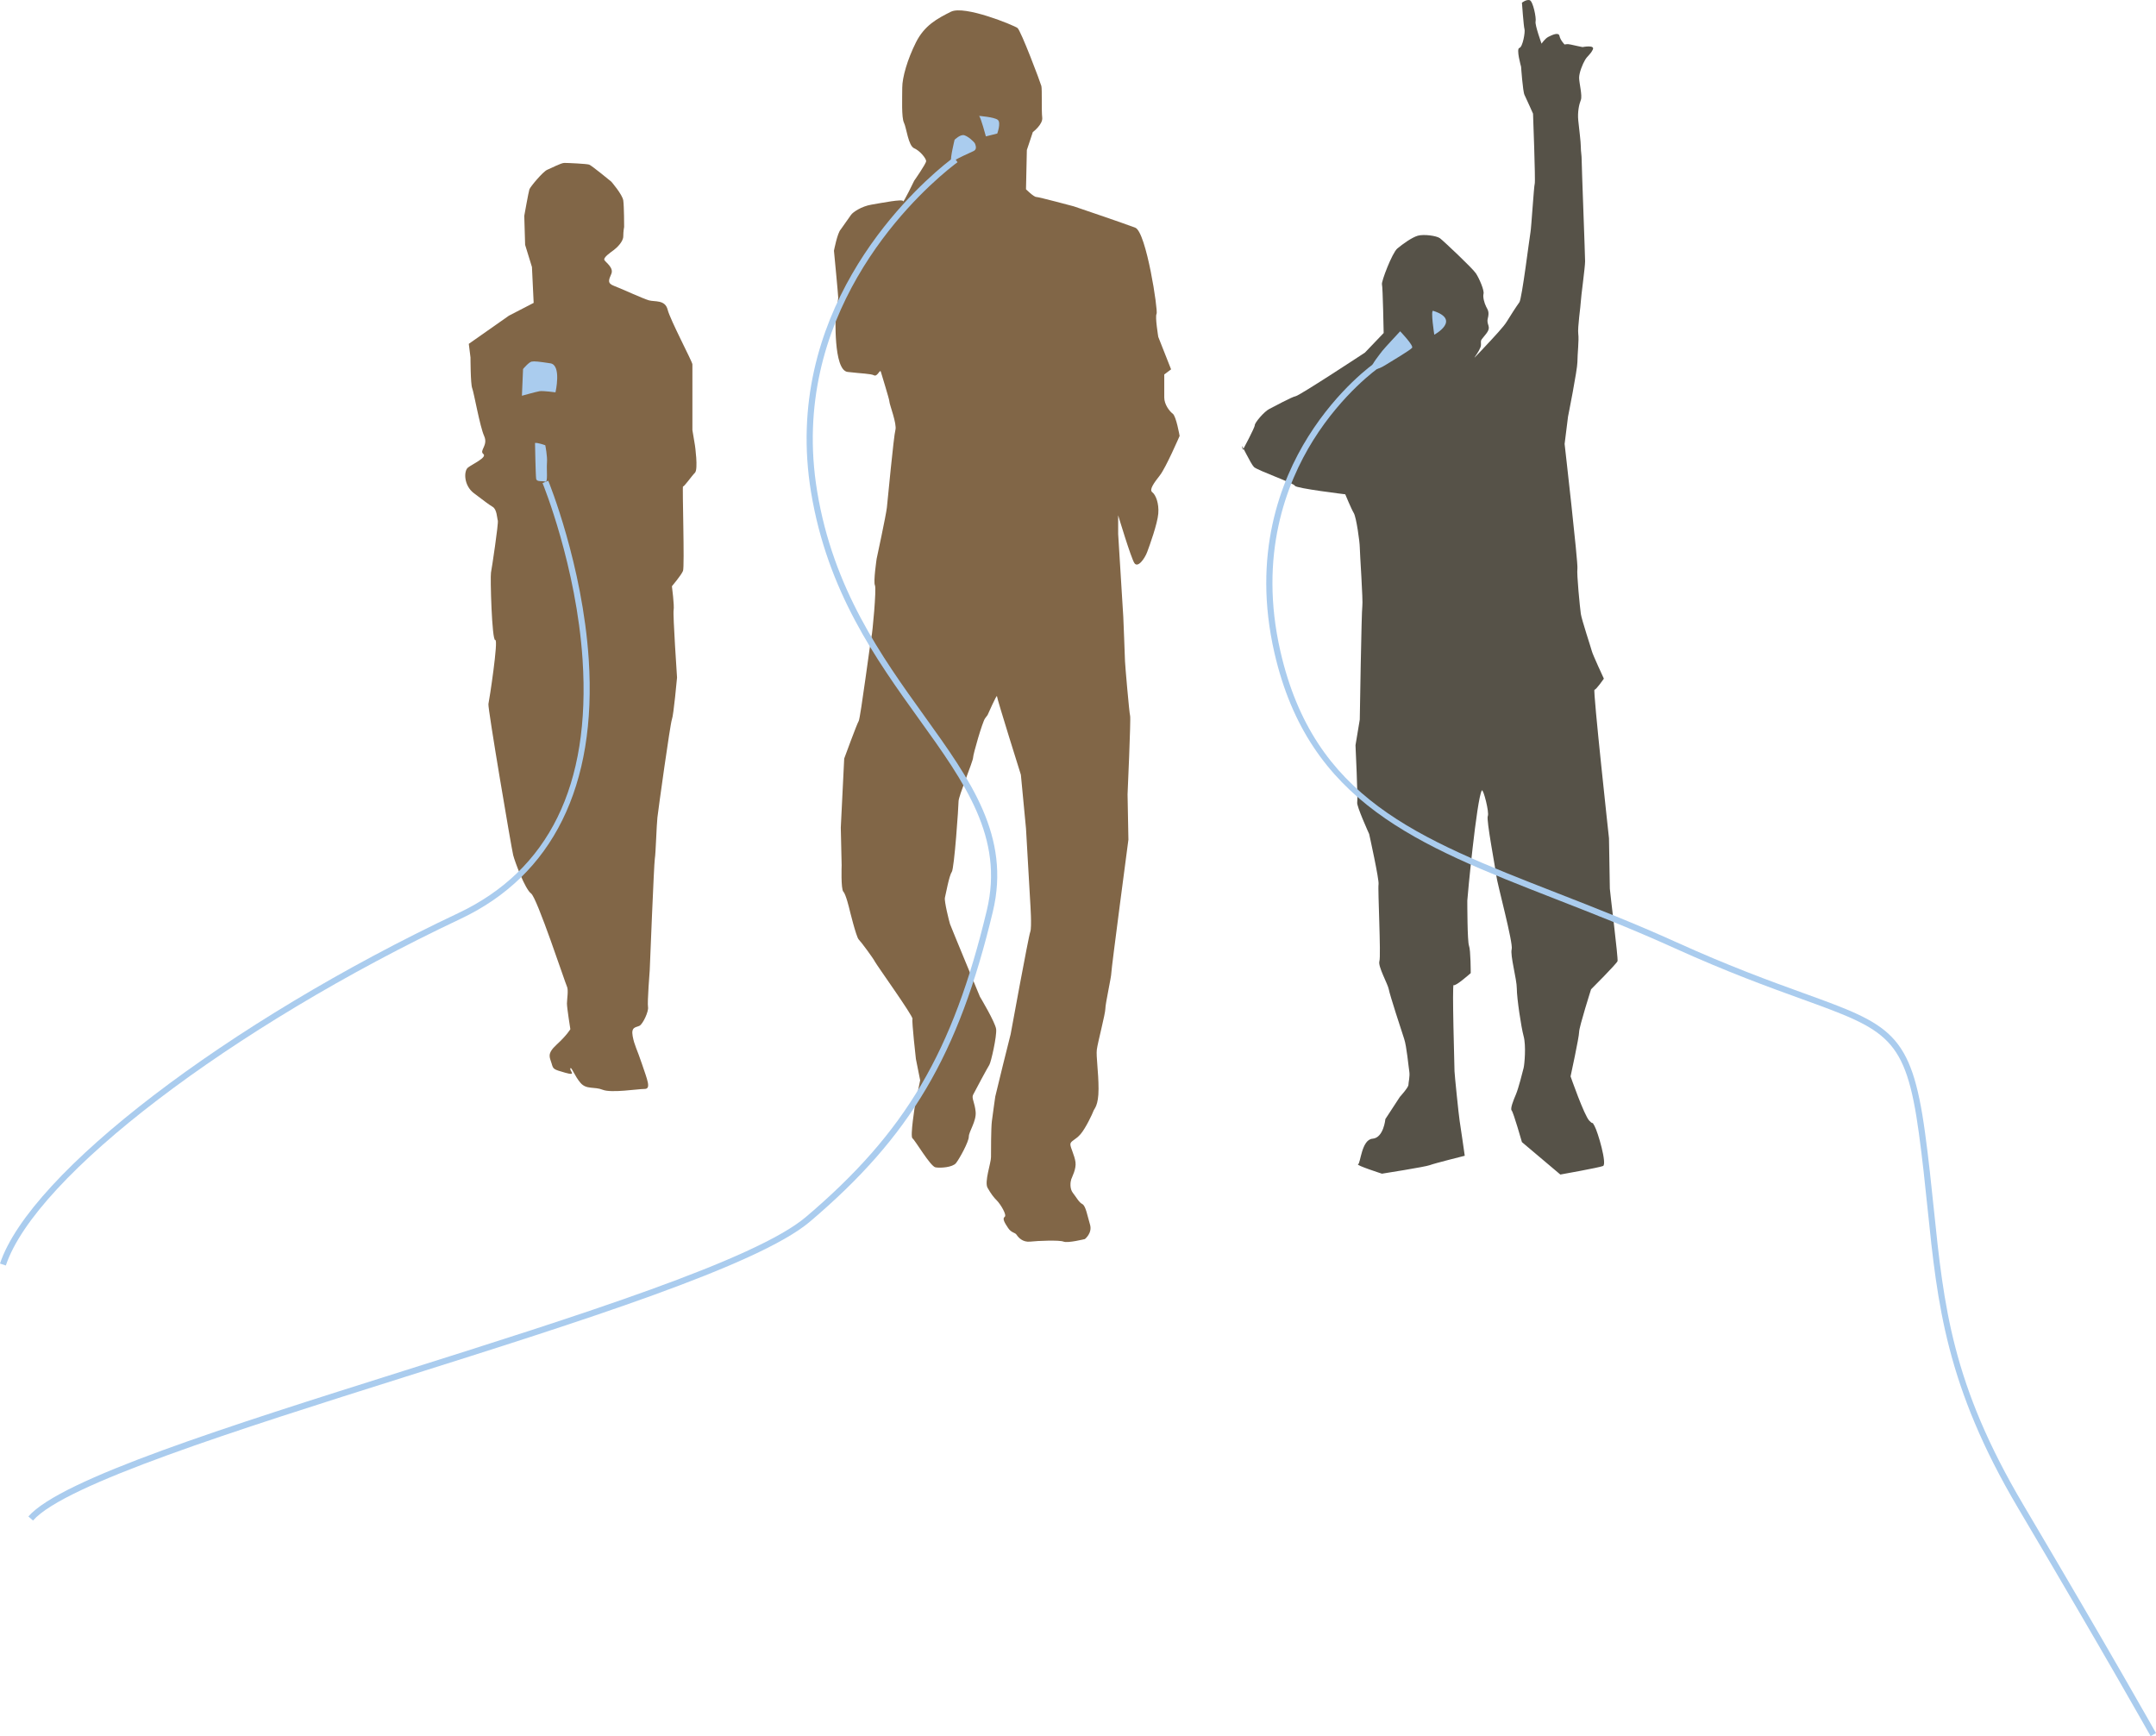
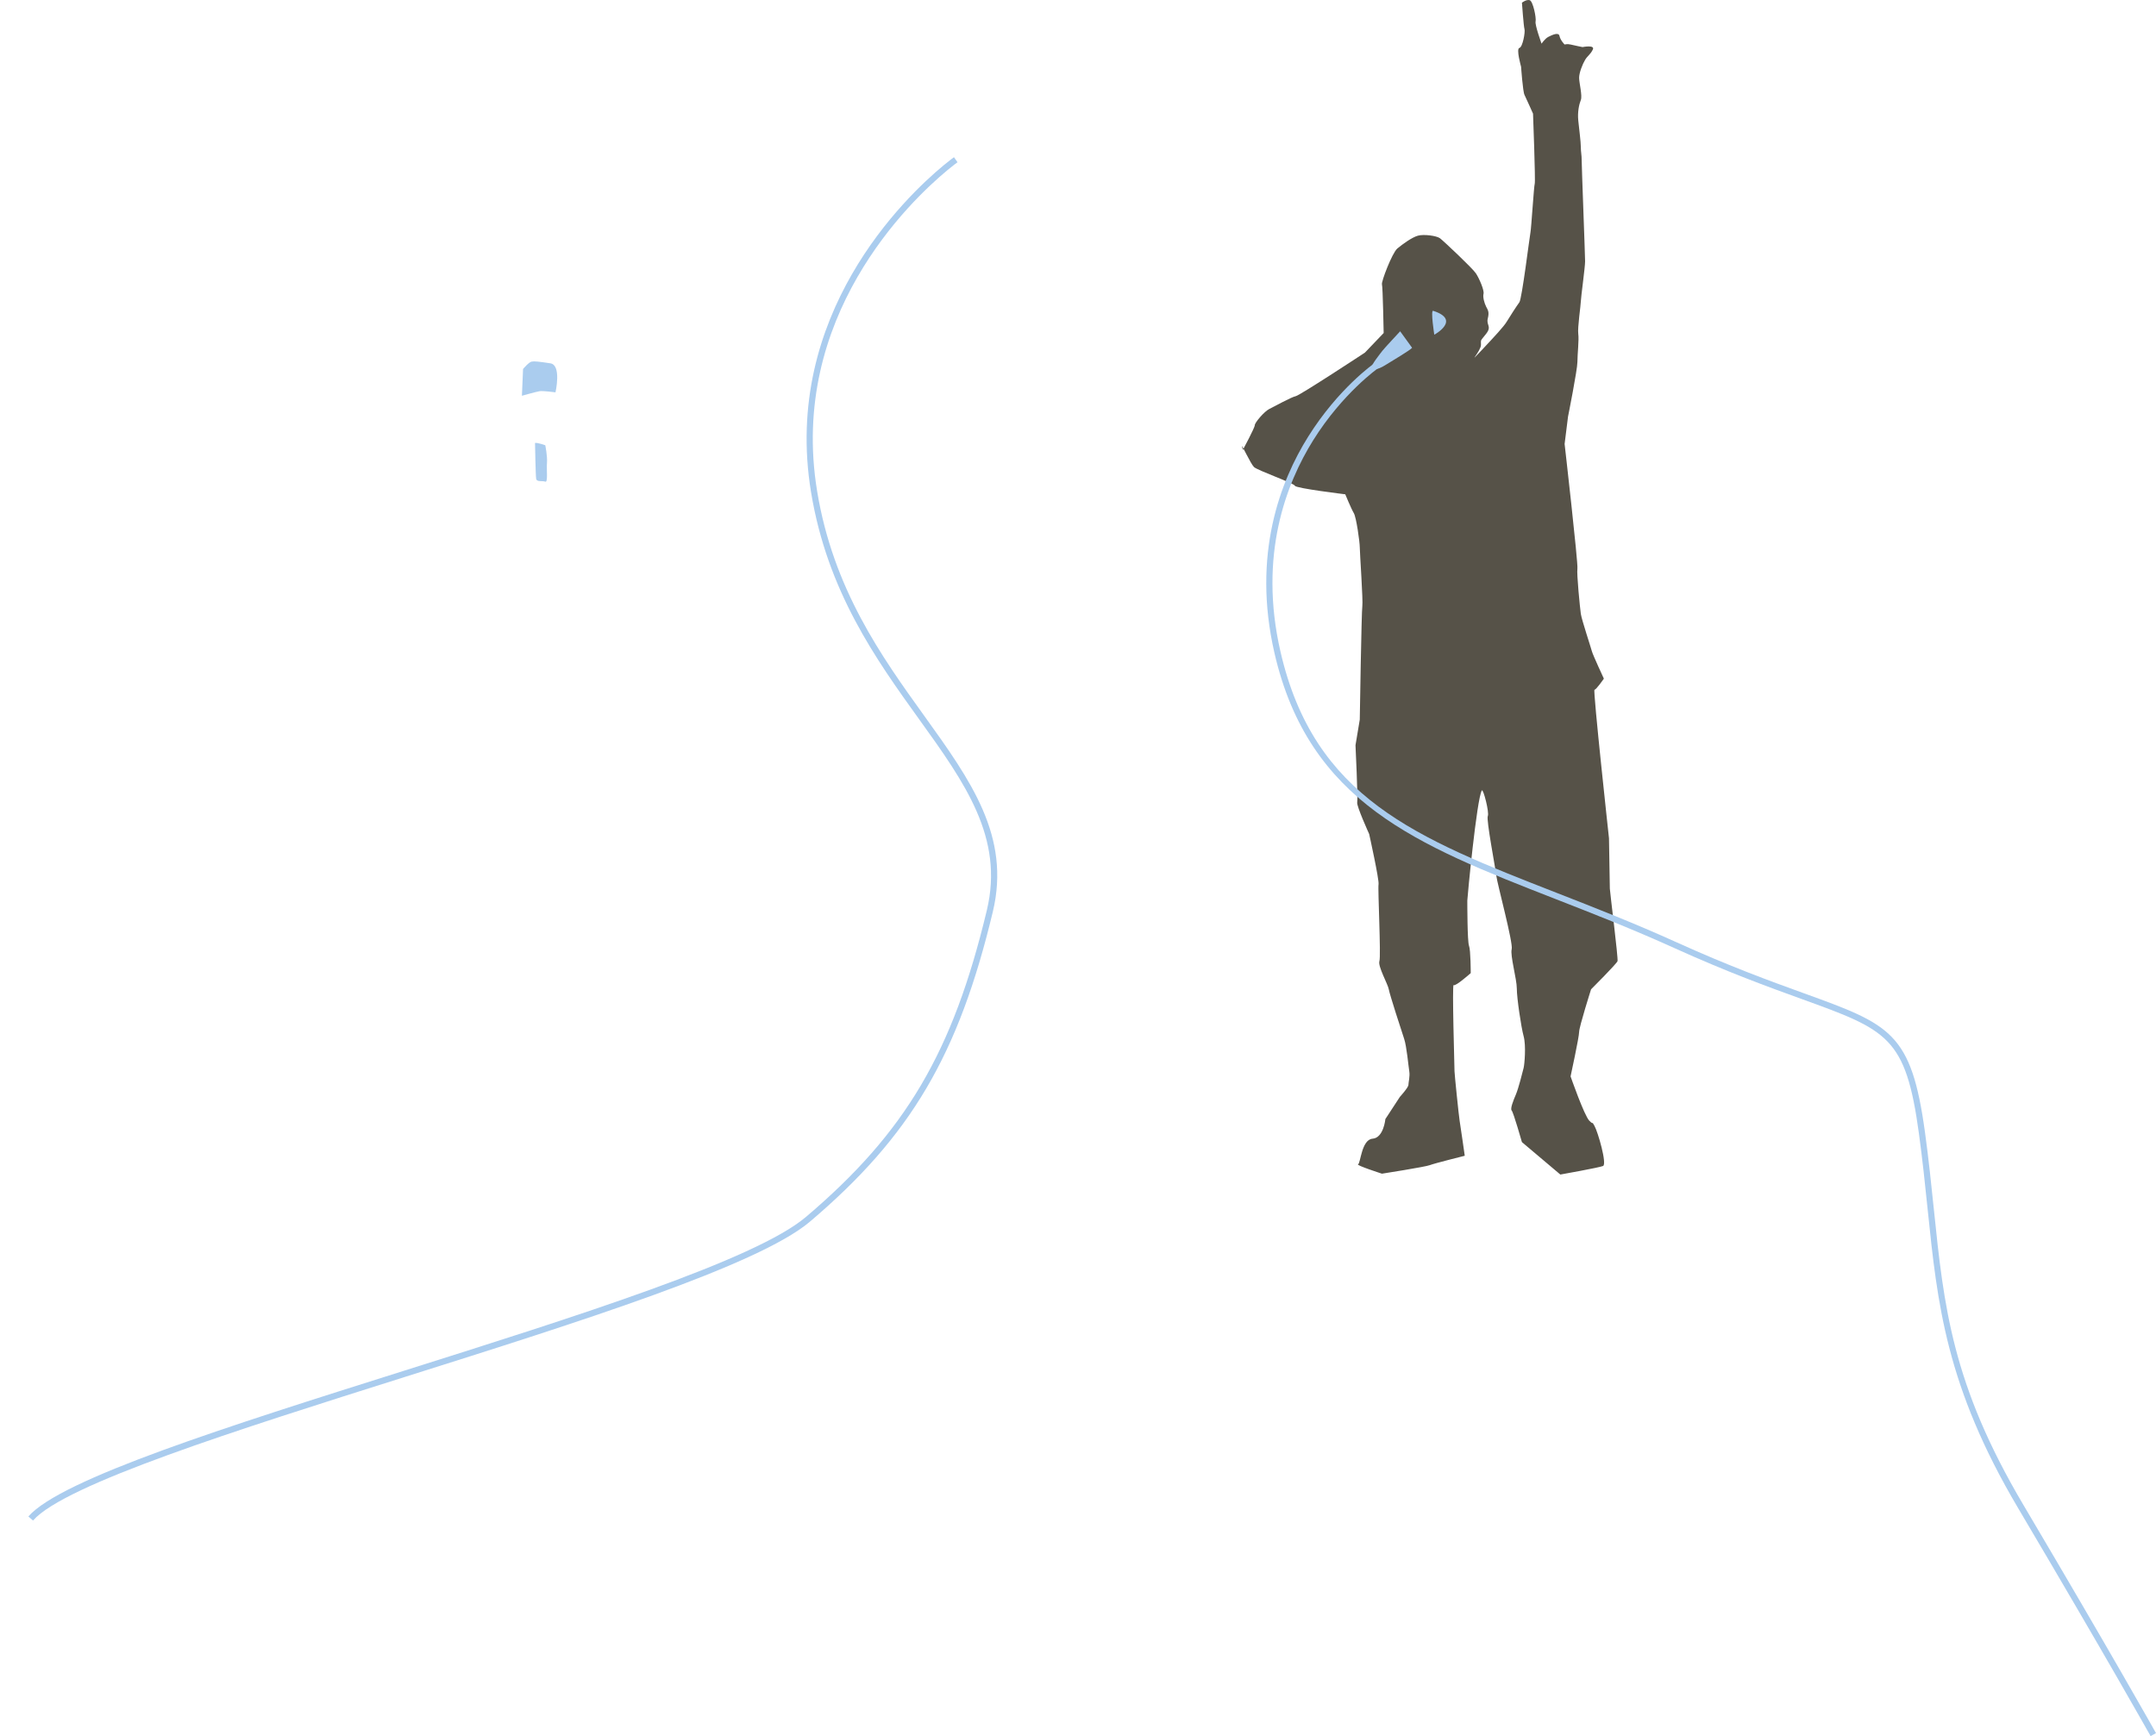
<svg xmlns="http://www.w3.org/2000/svg" viewBox="0 0 699.067 562.93">
  <path d="M402.98 145.89s3.875-7.195 3.875-8.026c0-.83 3.044-4.427 4.704-5.258 1.661-.83 7.195-3.874 8.579-4.151 1.384-.276 22.416-14.113 22.416-14.113l6.088-6.365s-.277-14.944-.553-15.774c-.277-.831 3.32-10.239 4.98-11.624 1.66-1.383 4.704-3.597 6.642-4.151 1.938-.553 6.089 0 7.196.831 1.106.83 10.516 9.686 11.622 11.346 1.107 1.66 2.769 5.535 2.491 6.642s.277 3.044.83 4.151 1.107 1.661.553 3.874c-.553 2.214 1.385 2.491-.553 4.981s-1.66 1.66-1.66 3.598c0 1.937-4.705 6.918 0 1.937 4.704-4.981 7.472-8.025 8.302-9.409.83-1.383 3.32-5.258 4.151-6.365.83-1.107 3.32-21.309 3.598-22.692.276-1.384 1.106-14.944 1.384-15.774.276-.83-.554-22.693-.554-22.693s-2.214-4.981-2.768-6.088-1.106-9.132-1.106-9.132-1.66-5.812-.554-6.089c1.106-.276 1.938-5.257 1.66-6.088-.276-.83-.83-8.579-.83-8.579s1.384-1.107 2.49-.83c1.107.276 2.214 5.811 1.938 6.918s1.938 7.195 1.938 7.195 1.107-1.661 2.213-2.214c1.107-.553 3.321-1.66 3.599-.276.276 1.384 1.66 2.768 1.66 2.768s.83-.277 1.937 0c1.107.276 3.875.83 3.875.83s4.151-.83 3.32.83c-.83 1.661-1.66 1.938-2.49 3.321-.83 1.384-1.937 4.151-1.937 5.812 0 1.66 1.106 5.811.553 7.195s-1.107 3.875-.83 6.642.83 6.918.83 8.579.277 2.491.277 4.428 1.106 30.718 1.106 32.655c0 1.938-1.384 11.9-1.384 13.007s-1.107 8.579-.83 10.516-.277 6.642-.277 9.132c0 2.491-3.044 17.711-3.044 17.711l-1.106 8.855s4.428 38.744 4.15 40.404c-.275 1.661.831 12.729 1.107 14.667.277 1.938 3.321 11.069 3.598 12.177.276 1.107 3.875 8.855 3.875 8.855s-2.491 3.598-3.045 3.598 4.705 48.152 4.705 48.152.276 15.498.276 16.328c0 .831 2.768 22.692 2.491 23.523-.277.83-8.579 9.132-8.579 9.132s-3.874 12.177-3.874 13.837c0 1.661-2.769 14.391-2.769 14.391s4.429 12.73 6.089 14.391.554-.276 1.66 1.66c1.107 1.938 4.151 12.454 2.768 13.007-1.383.554-13.837 2.768-13.837 2.768l-12.453-10.516s-2.768-9.687-3.321-10.239c-.553-.555.554-3.321 1.385-5.259.83-1.937 2.213-7.472 2.49-8.579.276-1.106.83-7.195 0-10.239s-2.215-12.453-2.215-15.497-2.213-10.792-1.66-12.73c.554-1.938-4.705-21.309-4.98-23.8-.277-2.49-3.321-18.264-2.769-19.372.555-1.107-1.486-9.052-1.937-8.302-1.66 2.768-4.704 34.87-4.704 35.7s0 13.283.553 14.666c.554 1.385.554 8.856.554 8.856s-4.98 4.429-5.535 3.874c-.553-.553.277 27.121.277 27.951s1.384 14.391 1.66 16.051c.277 1.66 1.661 11.346 1.661 11.346s-9.964 2.491-11.347 3.045c-1.384.554-15.497 2.768-15.497 2.768s-8.579-2.768-7.749-3.044c.83-.277 1.106-8.025 4.705-8.303 3.597-.276 4.15-6.365 4.15-6.365l4.704-7.195s2.768-3.044 2.768-3.874.554-2.768.277-4.428-.83-8.025-1.66-10.517c-.83-2.49-4.705-14.391-4.981-16.051-.277-1.66-3.598-7.472-3.044-9.132.553-1.661-.554-23.523-.277-24.906.277-1.384-3.044-16.328-3.044-16.328s-4.151-9.133-3.874-10.24c.276-1.107-.554-18.542-.554-18.542l1.384-8.302s.553-35.146.83-36.807c.276-1.66-.83-17.435-.83-19.095 0-1.661-1.107-9.686-1.938-11.07-.831-1.383-2.768-6.088-2.768-6.088s-16.051-1.938-16.327-2.768c-.277-.83-12.177-4.981-13.284-6.088-1.106-1.107-4.15-7.749-3.874-6.642s.278 1.108.278 1.108z" fill="#565248" />
-   <path d="M453.99 107.42s-5.165 5.536-5.719 6.273c-.554.738-3.874 4.797-3.505 5.535s1.845.737 4.243-.738c2.398-1.476 8.302-4.981 8.855-5.719s-3.874-5.351-3.874-5.351zM464.69 100.78c-.896-.287.368 7.749.368 7.749s8.857-4.797-.368-7.749z" fill="#ace" />
-   <path d="M152.002 111.49l13.007-9.132 8.026-4.151-.554-11.623-2.214-7.195-.277-9.409s1.384-7.748 1.661-8.579c.277-.83 4.428-5.812 5.812-6.365 1.383-.554 4.427-2.214 5.535-2.214 1.107 0 7.195.276 8.025.553.83.276 7.195 5.535 7.195 5.535s3.598 4.151 3.874 6.088c.277 1.937.277 8.579.277 8.579s-.277 1.383-.277 3.044c0 1.66-1.937 3.598-3.044 4.428-1.107.831-3.598 2.491-3.044 3.321.553.83 3.044 2.491 2.214 4.428-.831 1.938-1.384 3.044.83 3.875 2.214.83 9.409 4.151 11.346 4.705 1.937.553 5.258-.277 6.088 3.044.831 3.321 8.025 16.881 8.025 17.711V139.442l.83 4.981s1.107 7.749 0 8.856-3.598 4.705-3.874 4.428c-.277-.277.554 26.013 0 27.397s-3.598 4.981-3.598 4.981.83 6.365.554 7.749c-.277 1.384 1.106 21.863 1.106 21.863s-1.106 12.176-1.66 13.56c-.553 1.383-4.428 29.334-4.705 31.825-.277 2.49-.554 11.899-.831 13.283-.276 1.384-1.66 36.253-1.66 36.253s-.831 10.517-.553 11.899c.276 1.384-1.661 5.535-2.768 6.088-1.107.555-2.768.277-2.214 3.321s1.384 4.151 3.044 9.133c1.66 4.98 3.044 8.024.831 8.024-2.214 0-10.793 1.385-13.561.277s-5.258 0-7.195-2.214-3.044-5.534-3.321-4.704 2.214 2.49-1.66 1.384c-3.875-1.107-3.875-1.107-4.428-3.045s-1.661-3.044 1.661-6.088c3.321-3.044 4.428-4.981 4.428-4.981s-1.107-6.918-1.107-8.303c0-1.383.554-4.427 0-5.534-.553-1.106-9.686-28.78-11.623-30.165-1.937-1.384-5.258-10.239-5.812-12.453s-8.302-47.876-8.025-48.983c.276-1.107 3.321-21.032 2.214-20.755-1.107.276-1.661-20.479-1.384-21.863s2.491-16.051 2.214-16.881c-.276-.83-.276-3.598-1.661-4.428-1.383-.831-2.767-1.937-6.088-4.428s-3.321-7.195-1.937-8.302c1.383-1.106 6.365-3.32 4.981-4.428-1.383-1.107 1.661-2.768.277-5.812s-3.321-14.113-3.875-15.498c-.553-1.383-.553-9.962-.553-9.962l-.552-4.427z" fill="#816647" />
+   <path d="M453.99 107.42s-5.165 5.536-5.719 6.273c-.554.738-3.874 4.797-3.505 5.535s1.845.737 4.243-.738c2.398-1.476 8.302-4.981 8.855-5.719zM464.69 100.78c-.896-.287.368 7.749.368 7.749s8.857-4.797-.368-7.749z" fill="#ace" />
  <path d="M169.228 128.32s4.613-1.292 5.72-1.477c1.107-.184 5.165.369 5.165.369s2.029-8.855-1.66-9.409c-3.689-.553-5.167-.738-6.088-.553-.922.184-2.768 2.398-2.768 2.398l-.369 8.672zM173.478 143.63c.738-.185 3.321.738 3.321.738s.737 3.505.553 5.719.369 6.457-.553 6.088c-.922-.368-2.766.185-2.951-.922s-.37-11.623-.37-11.623z" fill="#ace" />
-   <path d="M1.897 410.33L0 409.697c9.8-29.399 73.65-78.232 148.52-113.59 29.451-13.908 43.037-41.549 40.378-82.158-1.992-30.422-12.868-57.045-12.978-57.311l1.849-.764c.111.269 11.112 27.196 13.125 57.944 2.679 40.924-11.678 70.005-41.52 84.097-74.431 35.149-137.83 83.476-147.48 112.41z" fill="#ace" />
  <g>
-     <path d="M272.618 74.38c-1.107 1.107-2.214 6.918-2.214 6.918s1.384 14.391 1.384 15.221-.83 5.535-.83 5.535-.83 17.988 3.874 18.542c4.705.553 7.472.553 8.579 1.107s1.938-2.213 2.214-1.107c.277 1.107 2.768 8.856 2.768 9.686s2.491 7.195 1.937 9.132-2.491 22.693-2.767 25.183c-.277 2.491-3.321 16.604-3.321 16.604s-1.107 7.472-.553 8.579c.553 1.107-.83 15.774-1.107 16.604s-3.598 26.567-4.151 27.397-4.705 12.176-4.705 12.176l-1.106 22.416.276 12.177s-.276 7.748.554 8.578c.83.831 1.937 5.535 1.937 5.535s2.214 9.132 3.044 9.962c.831.83 4.705 6.088 5.258 7.195.553 1.106 12.453 17.711 12.177 18.541-.277.831 1.106 13.008 1.106 13.008l1.384 6.918-1.661 8.025s-1.661 10.239-.83 10.793c.83.553 5.811 9.133 7.472 9.409s5.535 0 6.642-1.384 4.151-6.918 4.151-8.579c0-1.66 2.49-4.981 2.214-8.025-.277-3.044-1.384-4.428-.83-5.535.553-1.106 4.704-8.855 5.258-9.686.553-.83 2.491-9.409 2.214-11.623-.276-2.214-5.258-10.517-5.258-10.517s-9.41-22.692-9.686-23.522c-.277-.83-1.937-7.472-1.661-8.579.277-1.106 1.384-7.195 2.214-8.302.83-1.106 2.214-21.309 2.214-22.969 0-1.661 4.705-13.007 4.705-14.114 0-1.106 3.044-11.623 3.874-12.729l.83-1.107s3.044-6.918 3.044-6.088 7.749 25.46 7.749 25.46l1.661 17.435 1.384 24.077s.553 8.025 0 9.409c-.553 1.383-6.365 33.209-6.365 33.209l-2.49 9.962-2.491 10.239s-.831 5.812-1.107 8.025c-.277 2.214-.277 9.687-.277 11.623 0 1.938-2.214 8.025-1.107 9.963 1.107 1.937 1.938 3.044 3.044 4.151 1.107 1.106 3.321 4.705 2.491 5.258-.831.554 0 1.937 1.107 3.598 1.107 1.66 2.214 1.384 2.767 2.214.554.83 1.938 2.49 4.428 2.214 2.491-.276 9.409-.554 10.793 0 1.383.554 6.918-.83 6.918-.83s2.49-1.938 1.66-4.704c-.83-2.769-1.384-6.089-2.49-6.643-1.108-.553-1.938-2.214-3.044-3.597-1.108-1.385-.831-3.599-.554-4.429.276-.83 1.66-3.32 1.384-5.535-.277-2.214-1.661-4.704-1.661-5.811s1.661-1.385 3.321-3.321c1.66-1.938 3.874-6.642 4.151-7.473.277-.83 1.661-1.66 1.661-7.194 0-5.535-.831-10.516-.554-12.729.276-2.215 2.768-11.624 2.768-13.284s1.937-10.24 1.937-11.623c0-1.384 5.535-43.171 5.535-43.171l-.276-14.667s1.106-24.63.83-25.46c-.276-.831-1.66-16.881-1.66-17.711s-.555-14.391-.555-14.391l-1.66-26.844v-6.088s4.151 13.837 5.259 15.498c1.106 1.66 3.321-1.384 4.151-3.598s3.32-9.132 3.597-12.453-.83-6.088-1.937-6.918c-1.107-.831.554-3.044 2.49-5.535 1.938-2.491 6.365-12.73 6.365-12.73s-1.106-6.365-2.214-7.195c-1.107-.83-2.767-3.044-2.767-5.258v-7.472l2.214-1.661-4.152-10.516s-1.106-6.642-.553-7.472-3.321-26.567-6.919-27.951c-3.598-1.383-19.925-6.918-19.925-6.918s-11.346-3.044-12.176-3.044-3.321-2.491-3.321-2.491l.277-12.73 1.937-5.812s3.321-2.491 3.044-4.705 0-9.132-.277-10.239c-.276-1.107-6.642-17.988-7.748-18.818-1.107-.83-17.158-7.472-21.586-5.258-4.427 2.214-8.579 4.428-11.346 9.962-2.767 5.535-4.428 11.347-4.428 14.667 0 3.321-.276 9.686.554 11.346.83 1.661 1.383 7.473 3.321 8.303s3.875 3.321 3.875 4.151-3.875 6.365-3.875 6.365-3.597 7.472-3.597 6.642c0-.831-6.919.554-10.24 1.106-3.321.554-6.088 2.491-6.642 3.321-.556.832-3.323 4.706-3.323 4.706z" fill="#816647" />
-     <path d="M308.408 52.15c-.369-.737 1.107-6.826 1.107-6.826s1.846-1.846 3.137-1.477c1.291.37 3.32 2.214 3.505 2.768s.737 1.846-.554 2.399c-1.291.554-5.165 2.399-5.719 2.767-.553.369-1.476.369-1.476.369zM317.448 37.58c.554.369 2.214 6.642 2.214 6.642l3.689-.922s1.292-3.506.185-4.428-6.088-1.292-6.088-1.292z" fill="#ace" />
    <path d="M10.7 493.02l-1.505-1.316c10.652-12.175 64.465-29.155 121.44-47.133 56.18-17.728 114.27-36.06 130.67-49.972 32.315-27.419 47.669-53.448 58.674-99.47 5.628-23.535-7.14-41.296-21.923-61.863-13.962-19.423-29.787-41.438-35.091-73.743-9.432-57.453 30.524-95.6 42.996-105.92 2.068-1.712 3.301-2.593 3.352-2.63l1.161 1.628c-.012.009-1.231.881-3.238 2.542-12.264 10.151-51.557 47.656-42.297 104.06 5.228 31.842 20.907 53.655 34.741 72.9 15.07 20.965 28.085 39.071 22.245 63.495-11.118 46.491-26.642 72.799-59.326 100.53-16.704 14.173-74.992 32.566-131.36 50.354-54.203 17.105-110.25 34.791-120.53 46.543z" fill="#ace" />
  </g>
  <g fill="#ace">
    <path d="M697.32 562.93c-.141-.25-14.328-25.553-42.988-73.979-23.381-39.506-26.131-66.108-29.315-96.912-.802-7.76-1.632-15.784-2.815-24.463-4.286-31.437-10.114-33.546-38.116-43.683-10.634-3.85-23.868-8.641-41.306-16.541-13.526-6.13-26.287-11.113-38.628-15.932-44.573-17.407-79.779-31.156-90.934-79.756-7.309-31.844 1.928-55.701 10.964-70.107 9.79-15.608 21.137-23.562 21.614-23.893l1.139 1.645c-.114.079-11.535 8.097-21.104 23.383-8.81 14.074-17.811 37.387-10.664 68.525 10.917 47.569 43.969 60.476 89.712 78.34 12.365 4.828 25.151 9.821 38.727 15.973 17.365 7.869 30.559 12.645 41.16 16.482 28.254 10.228 34.967 12.658 39.418 45.294 1.188 8.71 2.019 16.751 2.822 24.527 3.29 31.829 5.89 56.97 29.047 96.098 28.675 48.45 42.872 73.771 43.012 74.021l-1.745.978z" />
  </g>
</svg>